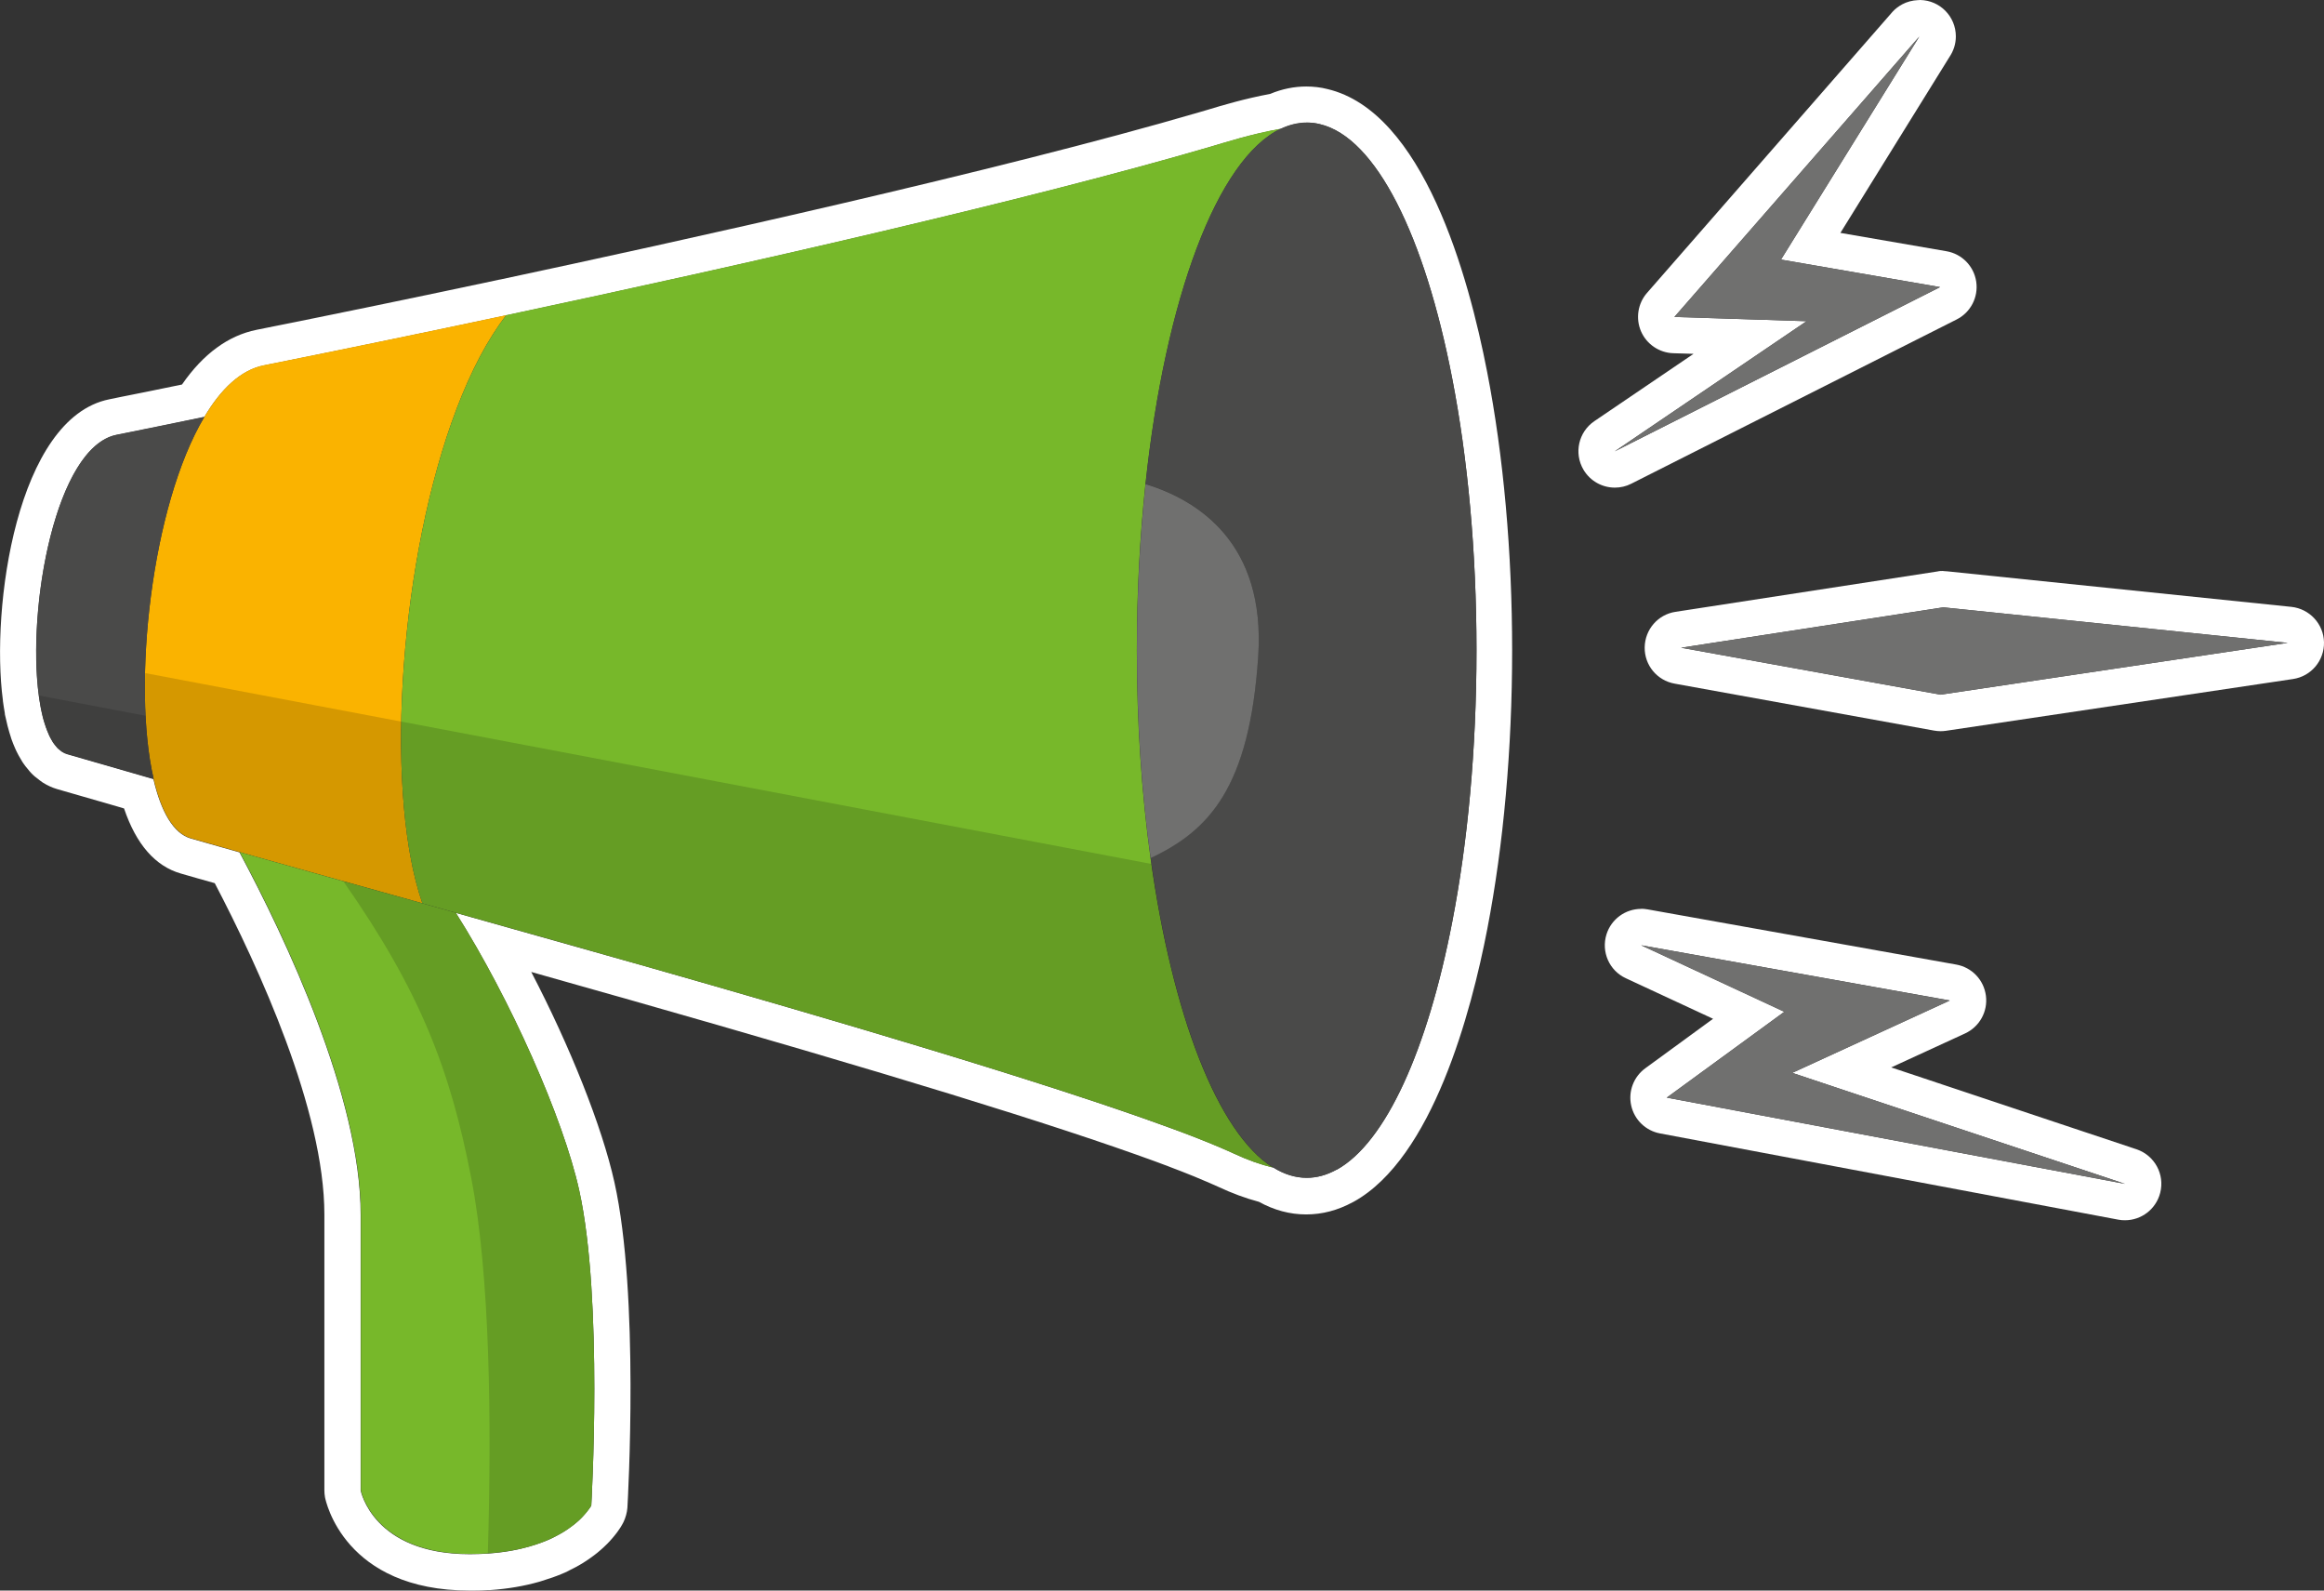
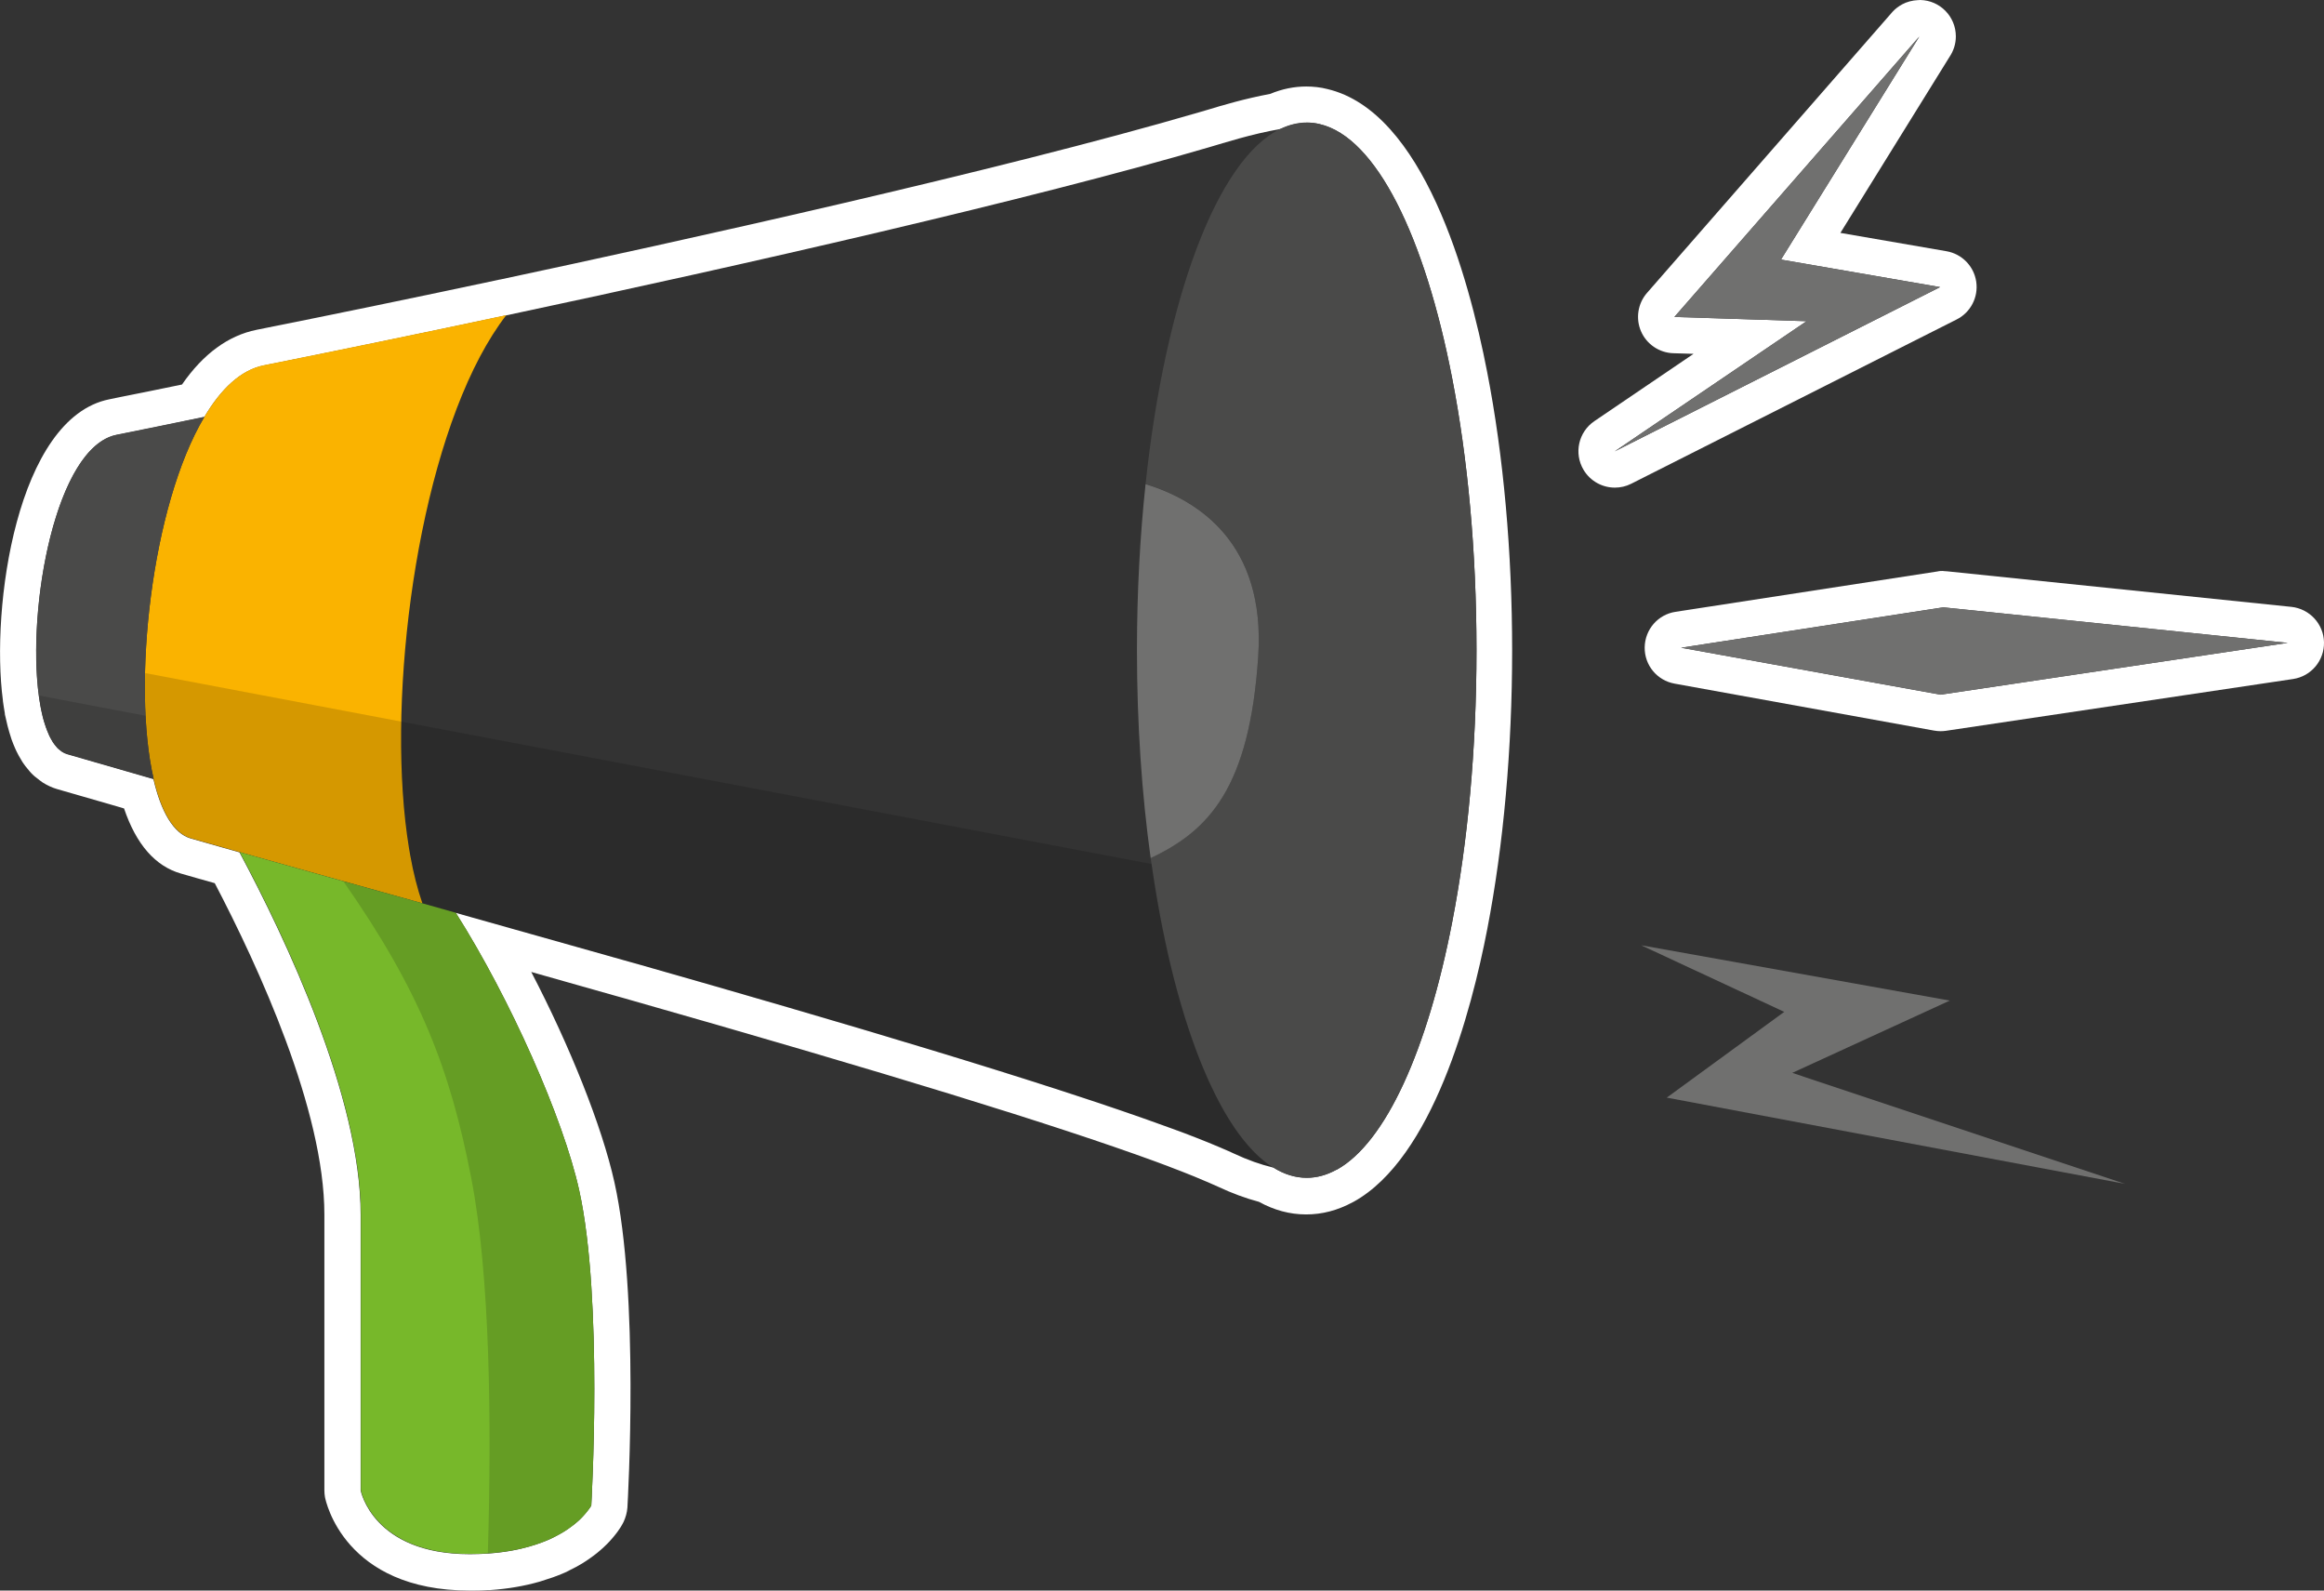
<svg xmlns="http://www.w3.org/2000/svg" id="Ebene_1" data-name="Ebene 1" viewBox="0 0 191.65 131.13">
  <rect x="0" y="0" width="191.65" height="131.13" fill="#333333" stroke="none" />
  <defs>
    <style>
      .cls-1 {
        fill: #fff;
      }

      .cls-2 {
        fill: #77b82a;
      }

      .cls-3 {
        fill: #70706f;
      }

      .cls-4 {
        fill: #4a4a49;
      }

      .cls-5 {
        isolation: isolate;
        opacity: .15;
      }

      .cls-6 {
        fill: #fab300;
      }
    </style>
  </defs>
  <g>
    <path class="cls-1" d="m107.76,10.11c.36,0,.72.04,1.08.13,4.64,1.09,8.65,9.23,10.92,20.98,1.27,6.54,2,14.2,2,22.39s-.73,15.85-2,22.39c-2.04,10.55-5.48,18.19-9.52,20.43h-.02c-.8.44-1.62.67-2.46.67-.94,0-1.87-.29-2.76-.85h-.02c-1.01-.24-2.09-.62-3.22-1.15-.3-.14-.61-.28-.95-.42-.05-.02-.11-.05-.16-.07-.64-.27-1.33-.56-2.09-.85-.27-.1-.55-.21-.83-.32-.1-.04-.19-.07-.29-.11-.27-.1-.56-.21-.85-.31-.09-.03-.18-.07-.28-.1-9.92-3.63-27.13-8.72-43.87-13.48-.19-.05-.39-.11-.58-.16-.17-.05-.33-.09-.5-.14-4.7-1.33-9.35-2.64-13.77-3.88,4.53,7.16,8.86,16.95,10.17,22.86,2,9,1,26,1,26,0,0,0,0-.02.04,0,0,0,.02-.02.03,0,.03-.03.05-.06.09,0,.02-.03.04-.04.06-.03.04-.05.08-.09.12-.02.03-.05.06-.07.09-.04.05-.07.09-.12.15-.03.04-.07.08-.1.12-.05.06-.1.11-.15.17-.04.04-.09.09-.13.14-.06.06-.12.12-.19.19-.05.05-.11.1-.17.15-.08.07-.15.13-.24.2-.06.05-.13.1-.2.15-.09.07-.19.14-.29.21-.07.05-.15.1-.22.15-.11.07-.23.15-.36.22-.08.05-.16.09-.25.14-.14.08-.29.15-.44.23-.08.04-.17.08-.25.12-.18.08-.36.16-.56.23-.08.03-.15.06-.24.09-.23.09-.48.16-.74.24-.05.02-.1.03-.16.05-.97.28-2.1.49-3.44.58h0c-.47.03-.95.05-1.47.05-8,0-9-5.26-9-5.26v-22.74c0-9.69-6.18-22.74-9.99-29.86-1.43-.4-2.77-.78-4.01-1.14-1.45-.41-2.47-2.24-3.09-4.9-2.67-.77-5.08-1.47-7.11-2.05-.15-.04-.29-.11-.43-.2-.05-.03-.09-.08-.14-.11-.09-.07-.18-.13-.26-.22-.04-.04-.08-.1-.12-.15-.08-.1-.16-.19-.23-.3-.03-.05-.06-.11-.09-.16-.08-.13-.15-.26-.22-.41-.02-.05-.04-.1-.06-.15-.07-.17-.15-.34-.21-.53-.01-.04-.03-.08-.04-.12-.07-.21-.14-.42-.2-.65,0-.03-.01-.06-.02-.09-.06-.25-.12-.51-.17-.78,0-.02,0-.04-.01-.06-.05-.28-.1-.58-.14-.88h0c-.99-7.36,1.41-20.51,6.4-21.51,2.18-.44,4.63-.93,7.25-1.48,1.36-2.3,3-3.87,4.9-4.25,5.69-1.14,12.57-2.55,19.99-4.13h0c19.71-4.19,43.19-9.53,58-13.87,1.24-.36,3.41-1.07,5.87-1.5.01,0,.02-.01.03-.01.69-.32,1.39-.49,2.1-.49m0-3c-1.01,0-2.01.2-2.99.61-2.09.39-3.94.94-5.19,1.32-.24.07-.46.14-.65.19-16.53,4.84-43.2,10.71-57.69,13.8-.04,0-.07,0-.11.02-6.57,1.4-13.29,2.79-19.95,4.12-2.33.47-4.4,1.98-6.15,4.51-1.78.37-3.46.71-5.03,1.02l-.97.2C1.39,34.45-.78,50.1.24,57.74v.05c.05.35.1.69.16,1.02v.07c.08.33.15.64.22.95l.03.11c.08.3.16.58.25.85.01.05.03.11.05.16.09.27.2.51.3.75.03.07.06.14.1.22.13.27.25.48.36.66.04.08.1.18.16.27.16.24.31.43.42.55.09.12.19.23.28.33.21.22.41.38.54.47.09.07.23.19.41.31.38.24.79.43,1.21.55,1.35.39,2.86.82,4.51,1.3l.99.29c1,2.96,2.58,4.77,4.7,5.37.87.25,1.8.52,2.78.79,3.63,6.94,9.04,18.72,9.04,27.32v22.74c0,.19.02.38.05.56.06.31,1.58,7.7,11.95,7.7.47,0,.95,0,1.43-.04h.24c1.44-.1,2.8-.33,4.06-.69.06-.02.12-.04.19-.06.32-.1.63-.2.92-.3.08-.03.16-.06.24-.09l.06-.02c.25-.1.49-.19.71-.29.09-.04.18-.08.27-.13l.05-.03c.2-.1.39-.19.57-.29.11-.06.22-.12.32-.18.17-.1.33-.19.47-.29.1-.07.2-.13.3-.2.14-.1.27-.19.4-.29.09-.07.18-.14.27-.21.12-.1.23-.19.33-.28.08-.07.16-.14.23-.21.1-.09.19-.18.28-.27.08-.08.14-.14.19-.2.08-.09.16-.17.23-.26.07-.08.11-.13.15-.18.07-.09.13-.16.19-.24.05-.06.08-.11.11-.15.06-.08.11-.15.15-.22.02-.03.05-.08.08-.12.04-.07.07-.12.1-.17.02-.03.04-.07.05-.09.05-.09.08-.15.08-.15.17-.36.29-.78.32-1.18.04-.71,1-17.53-1.07-26.83-1.03-4.63-3.67-11.22-6.86-17.34,2.21.62,4.46,1.26,6.71,1.9l.5.14.29.08.28.08c21.54,6.13,35.41,10.4,43.65,13.41l.19.07.08.03c.28.1.56.21.83.31l.15.06.13.05c.28.11.55.21.81.31.71.28,1.39.55,2,.82l.1.04.05.02c.31.14.61.27.88.39,1.13.53,2.26.95,3.36,1.24,1.25.69,2.55,1.04,3.89,1.04s2.61-.34,3.85-1.01c.03-.01.05-.03.08-.04,6.49-3.6,9.69-15.63,11.01-22.48,1.34-6.92,2.05-14.86,2.05-22.96s-.71-16.04-2.06-22.96c-1.53-7.91-5.27-21.47-13.18-23.33-.54-.14-1.15-.21-1.77-.21h.06Z" />
    <path class="cls-1" d="m158.28,3.01h0m0,0l-11.41,18.39,13.12,2.27-26.83,13.54,15.82-10.73-10.9-.35,20.2-23.12m0-3h-.11c-.47.02-.92.14-1.31.35-.29.16-.56.36-.79.61-.02.02-.04.05-.06.07l-20.19,23.11c-.76.87-.95,2.11-.49,3.17.46,1.06,1.5,1.76,2.65,1.8l1.68.05-8.18,5.55c-1.31.89-1.7,2.64-.9,4,.56.95,1.56,1.48,2.59,1.48.46,0,.92-.1,1.35-.32l26.83-13.54c1.16-.58,1.81-1.84,1.62-3.12s-1.18-2.29-2.46-2.51l-8.74-1.51,9.01-14.53c.32-.48.51-1.05.51-1.67,0-1.64-1.31-2.97-2.94-3h-.07Zm0,6h0Z" />
    <path class="cls-1" d="m160.26,50.07l28.39,2.93-28.63,4.27-21.39-3.87,21.62-3.33m0-3c-.15,0-.31,0-.46.04l-21.62,3.33c-1.45.22-2.52,1.46-2.54,2.93-.02,1.47,1.02,2.73,2.47,2.99l21.39,3.87c.18.03.36.05.53.05.15,0,.3-.01.44-.03l28.63-4.27c1.5-.22,2.59-1.52,2.56-3.03s-1.19-2.76-2.69-2.92l-28.39-2.93c-.1,0-.21-.02-.31-.02h-.01Z" />
-     <path class="cls-1" d="m135.34,77.93l25.45,4.55-12.99,5.97,27.44,9.15-37.79-7.11,9.7-7.08-11.81-5.48m0-3c-1.29,0-2.46.83-2.86,2.1-.45,1.44.23,2.99,1.6,3.62l7.19,3.34-5.59,4.08c-.97.71-1.42,1.92-1.16,3.08.26,1.17,1.2,2.07,2.37,2.29l37.79,7.11c.19.04.37.05.56.05,1.34,0,2.55-.9,2.9-2.25.4-1.53-.46-3.1-1.95-3.6l-20.23-6.75,6.09-2.8c1.19-.55,1.89-1.8,1.72-3.11s-1.16-2.34-2.45-2.57l-25.45-4.55c-.18-.03-.36-.05-.53-.05h0Z" />
  </g>
  <g>
    <path class="cls-6" d="m39.57,29.42c-5.52,10.44-7.7,29.14-5.85,40.47.04.22.07.43.11.64.26,1.46.6,2.78,1,3.94-5.57-1.56-10.72-2.99-15.06-4.22-1.43-.4-2.77-.78-4.01-1.14-1.45-.41-2.47-2.24-3.09-4.9-1.8-7.75-.19-22.53,4.19-29.85,1.36-2.3,3-3.87,4.9-4.25,5.69-1.14,12.57-2.55,19.99-4.13-.77,1-1.5,2.16-2.18,3.44Z" />
    <path class="cls-4" d="m12.67,64.21c-2.67-.77-5.08-1.47-7.11-2.05-4.72-1.35-2.7-24.97,4.05-26.32,2.18-.44,4.63-.93,7.25-1.48-4.38,7.32-5.99,22.1-4.19,29.85Z" />
-     <path class="cls-2" d="m104.98,96.26c-1.01-.24-2.09-.62-3.22-1.15-9.6-4.43-40.16-13.14-64.17-19.86-.93-.27-1.85-.53-2.76-.78-.4-1.16-.74-2.48-1-3.94-.04-.21-.07-.42-.11-.64-1.85-11.33.33-30.03,5.85-40.47.68-1.28,1.41-2.44,2.18-3.44h0c19.71-4.19,43.19-9.53,58-13.87,1.24-.36,3.41-1.07,5.87-1.5-5.24,2.49-9.53,14.01-11.16,29.3-.46,4.31-.71,8.91-.71,13.7,0,6.08.4,11.87,1.13,17.13,1.79,12.95,5.54,22.66,10.09,25.52Z" />
    <path class="cls-4" d="m121.76,53.61c0,8.19-.73,15.85-2,22.39-2.04,10.55-5.48,18.19-9.52,20.43h-.02c-.8.44-1.62.67-2.46.67-.94,0-1.87-.29-2.76-.85h-.02c-4.55-2.86-8.3-12.57-10.09-25.52,4.81-2.26,8.15-5.79,8.87-16.63.62-9.37-4.99-12.88-9.29-14.2,1.63-15.29,5.92-26.81,11.16-29.3.01,0,.02-.01.03-.01.69-.32,1.39-.49,2.1-.49.36,0,.72.04,1.08.13,4.64,1.09,8.65,9.23,10.92,20.98,1.27,6.54,2,14.2,2,22.39h0Z" />
    <path class="cls-2" d="m48.76,124.11s-2,4-10,4-9-5.26-9-5.26v-22.74c0-9.69-6.18-22.74-9.99-29.86,4.34,1.23,9.49,2.66,15.06,4.22.91.25,1.83.51,2.76.78,4.53,7.16,8.86,16.95,10.17,22.86,2,9,1,26,1,26Z" />
    <path class="cls-3" d="m103.76,54.11c-.72,10.84-4.06,14.37-8.87,16.63-.73-5.26-1.13-11.05-1.13-17.13,0-4.79.25-9.39.71-13.7,4.3,1.32,9.91,4.83,9.29,14.2Z" />
    <polygon class="cls-3" points="158.28 3.01 138.08 26.13 148.98 26.48 133.16 37.21 159.99 23.67 146.87 21.4 158.28 3.01" />
    <polygon class="cls-3" points="138.64 53.4 160.26 50.07 188.65 53 160.03 57.27 138.64 53.4" />
    <polygon class="cls-3" points="135.34 77.93 160.79 82.49 147.8 88.45 175.24 97.6 137.45 90.49 147.14 83.42 135.34 77.93" />
  </g>
  <g>
    <path class="cls-5" d="m12.67,64.21c-2.67-.77-5.08-1.47-7.11-2.05-1.23-.35-2-2.22-2.35-4.82l8.8,1.67c.09,1.93.31,3.7.66,5.2Z" />
    <path class="cls-5" d="m48.76,124.11s-1.75,3.5-8.53,3.96c.32-10.79.19-22.93-1.37-30.96-1.73-8.91-4.18-15.36-10.55-24.46,2.08.58,4.27,1.19,6.52,1.82.91.25,1.83.51,2.76.78,4.53,7.16,8.86,16.95,10.17,22.86,2,9,1,26,1,26Z" />
    <path class="cls-5" d="m104.98,96.26c-1.01-.24-2.09-.62-3.22-1.15-1.15-.53-2.61-1.13-4.32-1.77-10.78-4.06-31.69-10.15-50.77-15.54-3.09-.87-6.13-1.73-9.08-2.55-.93-.27-1.85-.53-2.76-.78-.4-1.16-.74-2.48-1-3.94-.04-.21-.07-.42-.11-.64-.05-.33-.11-.68-.15-1.02-.05-.33-.09-.66-.12-1-.05-.37-.09-.75-.12-1.12-.03-.3-.06-.6-.08-.9-.07-.92-.12-1.87-.15-2.84v-.15c-.03-1.1-.03-2.22,0-3.37l10.45,1.98,51.42,9.76.21,1.38c.07.46.14.9.22,1.34.07.42.14.84.22,1.25.08.46.17.91.26,1.36,0,.04.01.08.03.13.1.49.2.97.3,1.44.1.44.19.87.29,1.29.37,1.53.76,2.97,1.18,4.33.1.33.21.66.32.99.46,1.4.95,2.7,1.47,3.89.13.3.26.59.4.87.1.2.19.4.29.6.09.2.19.39.29.58.29.57.59,1.1.9,1.59.1.17.2.33.31.49.14.21.28.42.43.62.92,1.27,1.89,2.24,2.9,2.88Z" />
    <path class="cls-5" d="m28.31,72.65h0c-.39-.11-.77-.22-1.15-.32-.48-.14-.95-.27-1.42-.4-.58-.16-1.14-.32-1.7-.48-1.49-.42-2.92-.82-4.27-1.2-1.43-.4-2.77-.78-4.01-1.14-1.45-.41-2.47-2.24-3.09-4.9-.35-1.5-.57-3.27-.66-5.2-.06-1.12-.08-2.3-.04-3.52l3.22.61,17.9,3.39c-.02,1.15-.02,2.27,0,3.37v.15c.03.97.08,1.92.15,2.84.02.3.05.6.08.9.03.37.07.75.12,1.12.03.34.07.67.12,1,.04.34.1.69.15,1.02.04.22.07.43.11.64.26,1.46.6,2.78,1,3.94-2.25-.63-4.44-1.24-6.52-1.82Z" />
  </g>
</svg>